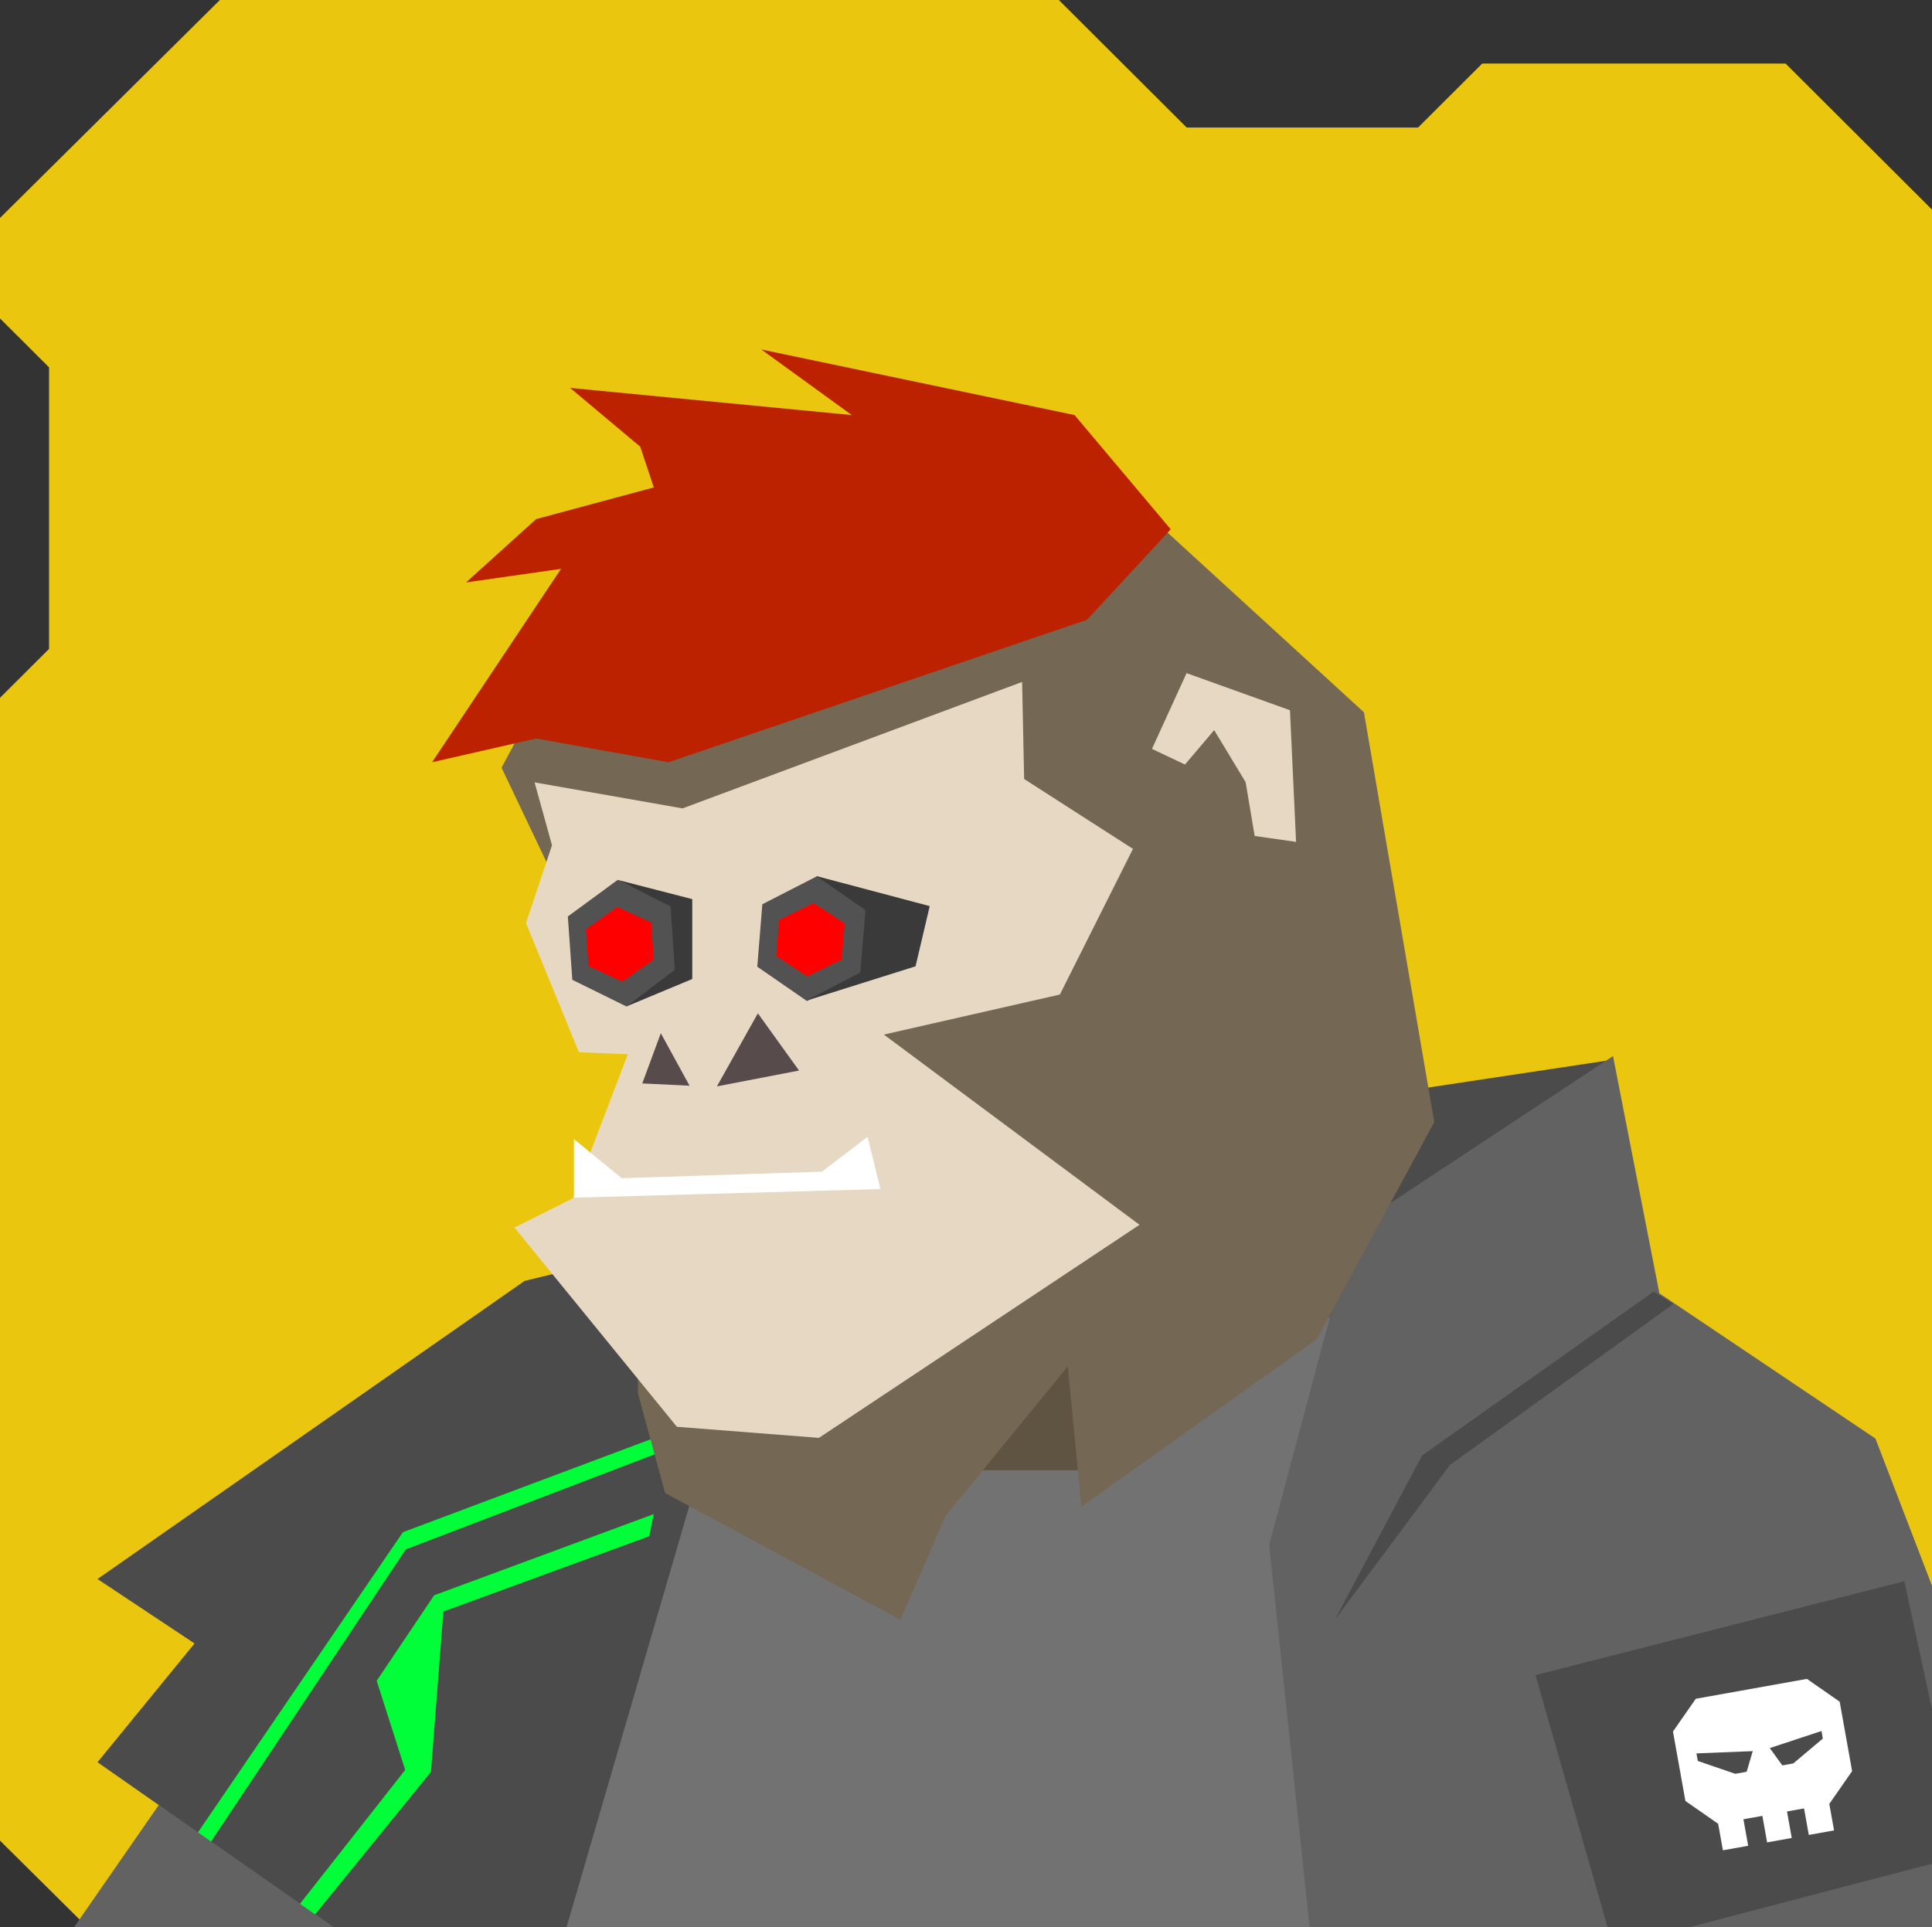
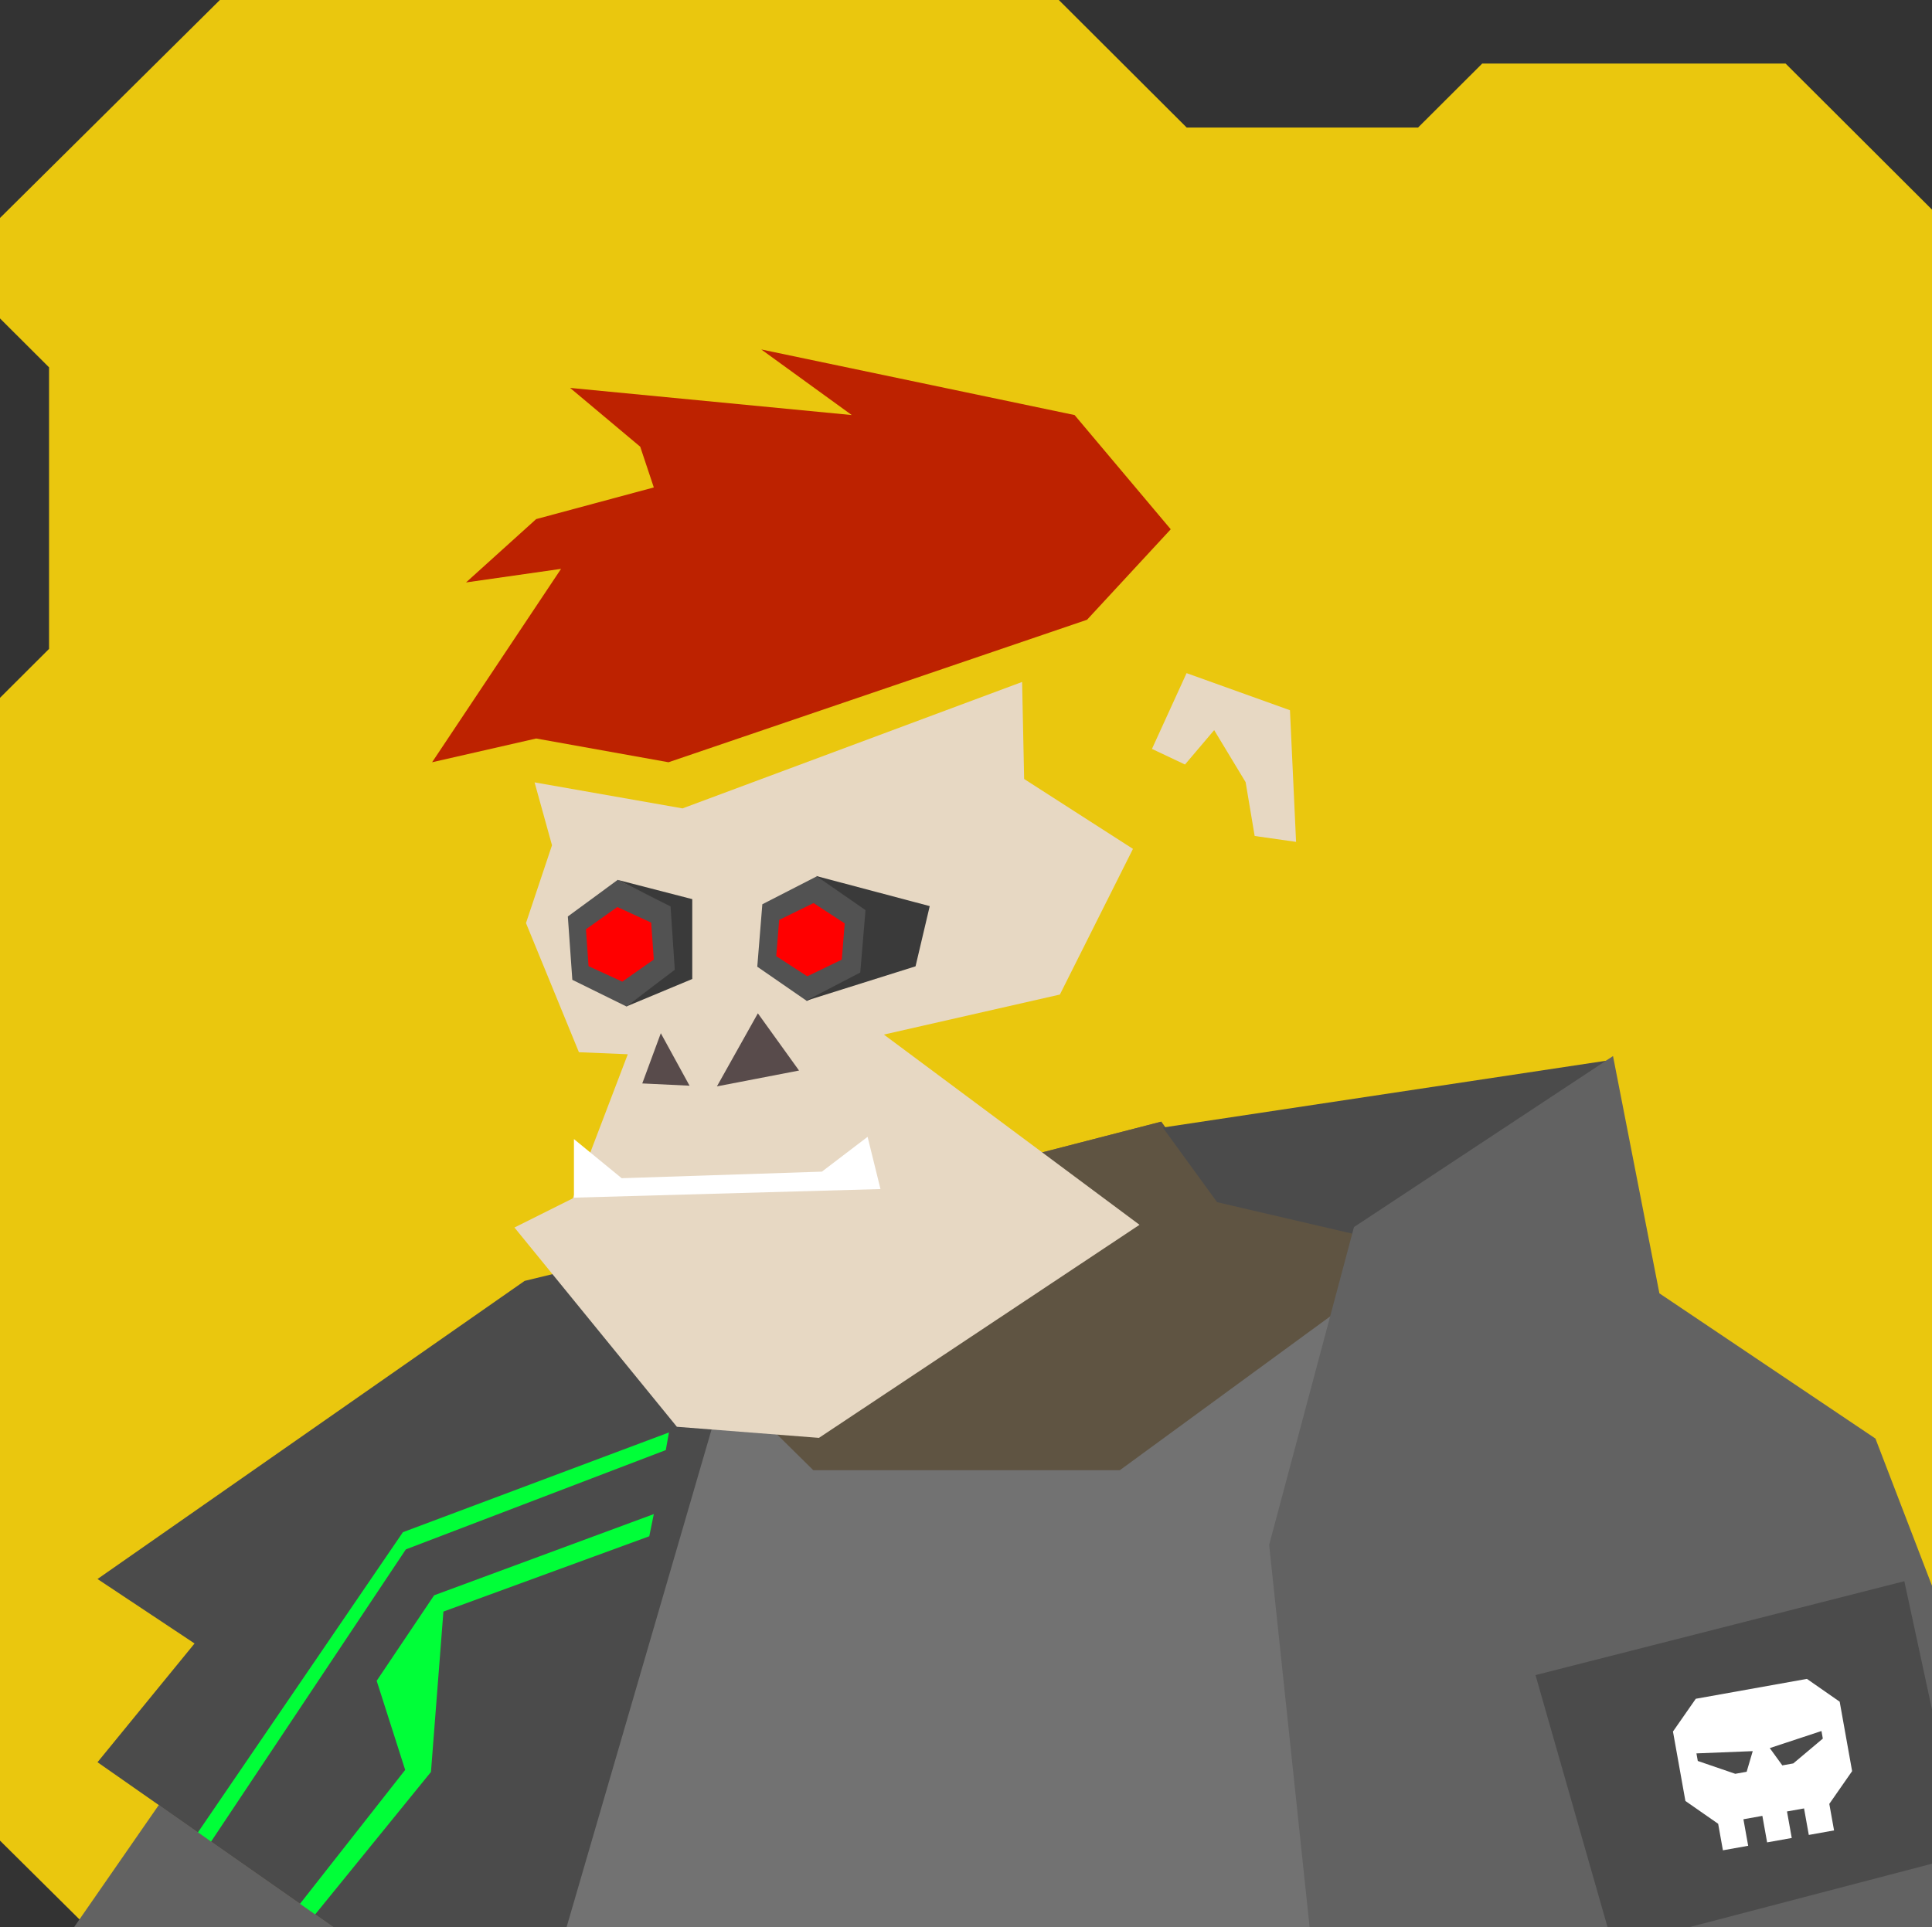
<svg xmlns="http://www.w3.org/2000/svg" width="854" height="852" viewBox="0 0 854 852" fill="none">
  <rect x="0" y="0" width="854" height="852" fill="#333333" stroke="none" />
  <g id="svgBg">
    <path d="M97.19 0L0 96.366V140.78L21.683 162.412V286.884L0 308.517V813.759L38.567 852H854V92.669L789.283 28.104H655.177L626.823 56.393H524.558L468.032 0H97.19Z" fill="#EAC70E" />
  </g>
  <g id="svgBody">
    <g clip-path="url(#clip0_209_2766)">
      <path d="M536.6 528.6L722.6 576.6L737.3 602.7L818 638.1L854 748.2L854.2 852.1H38.7L121.3 712.1L371.3 573.4L397.9 525.7L513.3 495.9L536.6 528.6Z" fill="#746754" />
      <path d="M624.1 551.2L592.1 632.1L472.1 707.1L460.1 684.6L404.6 777.6L300.5 642.7L340.3 590.6L371.3 573.4L397.9 525.7L513.3 495.9L536.6 528.6L624.1 551.2Z" fill="#5F5442" />
    </g>
    <defs>
      <clipPath id="clip0_209_2766">
        <rect width="854" height="852" fill="white" />
      </clipPath>
    </defs>
    <g clip-path="url(#clip0_200_2590)">
      <path d="M398 526L231.9 566.3L43.1 698.1L86 726.6L43.1 779.1L148.8 853L254.6 853.1L323 611L369.5 575L398 526Z" fill="#4B4B4B" />
      <path d="M514 498.5L538 531.5L611 548.5L713 468.5L514 498.5Z" fill="#4B4B4B" />
      <path d="M320.5 611.5L359.5 650H495L616 561.5L701.7 589.5L631.2 716.1L602.7 859.5L247.8 861.1L320.5 611.5Z" fill="#727272" />
      <path d="M713 466.9L598.5 542.5L561 683L579 853.1H870.3V743.5L829 636L733.5 571.8L713 466.9Z" fill="#626262" />
      <path d="M32 853.1L70.2 798L148.8 853L32 853.1Z" fill="#626262" />
-       <path d="M731 571L628.6 643.5L590 716.2L640.9 647.7L739.7 576.5L731 571Z" fill="#4B4B4B" />
      <path d="M841.774 699.068L678.735 740.579L713.096 860.811L867.918 820.327L841.774 699.068Z" fill="#4B4B4B" />
      <path d="M87.5 810.1L178.1 677.4L295.7 633.3L294.3 641.1L179.4 685L93.3 814.2L87.5 810.1Z" fill="#00FF38" />
      <path d="M132.6 841.7L179.1 782.5L166.5 743.1L191.9 705.3L289 669.4L287 679.2L196 712.5L190.5 783.4L139.3 846.4L132.6 841.7Z" fill="#00FF38" />
      <path fill-rule="evenodd" clip-rule="evenodd" d="M749.585 751.049L739.501 765.53L744.998 796.234L759.479 806.317L761.578 818.041L772.743 816.042L770.644 804.318L779.018 802.819L781.117 814.543L792.003 812.594L789.904 800.87L797.441 799.521L799.54 811.245L810.705 809.246L808.606 797.522L818.689 783.042L813.192 752.337L798.712 742.254L749.585 751.049ZM767.046 784.221L750.474 778.545L749.874 775.196L774.758 774.198L772.071 783.321L767.046 784.221ZM792.688 779.63L805.742 768.651L805.142 765.302L782.295 772.849L787.837 780.499L792.688 779.63Z" fill="white" />
    </g>
    <defs>
      <clipPath id="clip0_200_2590">
        <rect width="854" height="852" fill="white" />
      </clipPath>
    </defs>
  </g>
  <g id="svgHead">
-     <path d="M634 496.1L602.9 314.9L484 206.1L433.4 191.7L322 213.4L258.7 270.1L221.7 339.4L281.6 465.2L282 616.1L294 660.1L398 716.1L418 670.1L472 604.1L478 666.1L582 592.1L634 496.1Z" fill="#746754" />
    <path d="M509.2 331.1L523.8 338L536.7 322.8L550.6 345.8L554.6 369.6L572.9 372.2L570.2 314L524.5 297.6L509.2 331.1Z" fill="#E7D8C3" />
    <path d="M277.5 466.1L253.2 529.8L227.4 542.7L299.2 630.8L362 635.7L503.7 541.5L390.7 457.4L468.5 439.7L500.8 375.3L452.7 344.4L451.8 301.5L301.7 357.4L236.3 345.9L244 373.7L232.5 408.1L255.9 465.2L277.5 466.1Z" fill="#E7D8C3" />
    <path d="M304.8 480L292.1 456.8L283.9 479L304.8 480Z" fill="#584B4B" />
    <path d="M316.9 480.3L335 448L353.2 473.3L316.9 480.3Z" fill="#584B4B" />
    <path d="M253.699 529.5L389.199 525.7L383.499 502.6L363.299 518L274.799 520.9L253.699 503.6V529.5Z" fill="white" />
    <path d="M380.917 430.062L356.675 442.552L334.738 427.389L336.974 399.787L361.206 387.356L383.212 402.468L380.917 430.062Z" fill="#525252" />
    <path d="M299 428.748L276.957 445L252.987 433.191L251 405.191L273.043 389L297.073 400.748L299 428.748Z" fill="#525252" />
    <path d="M343.115 422.725L344.415 406.703L359.614 399.261L373.388 408.247L372.089 424.268L356.839 431.641L343.115 422.725Z" fill="#FF0000" />
    <path d="M260.152 427.156L259 410.839L272.879 401L287.848 407.906L289 424.222L275.061 434L260.152 427.156Z" fill="#FF0000" />
    <path d="M360.77 387.288L410.968 400.604L404.695 427.221L356.206 442.479L380.265 429.961L382.577 402.37L360.77 387.288Z" fill="#3A3A3A" />
    <path d="M273 389L306 397.522V432.826L276.813 445L298.281 428.748L296.404 400.748L273 389Z" fill="#3A3A3A" />
    <path d="M295.5 337L237 326.5L191 337L248 251.5L206 257.5L237 229.5L289 215.5L283 197.5L252 171.5L376.5 183.5L336.5 154.5L475 183.5L517.5 234L480.5 274L295.5 337Z" fill="#BD2200" />
  </g>
</svg>